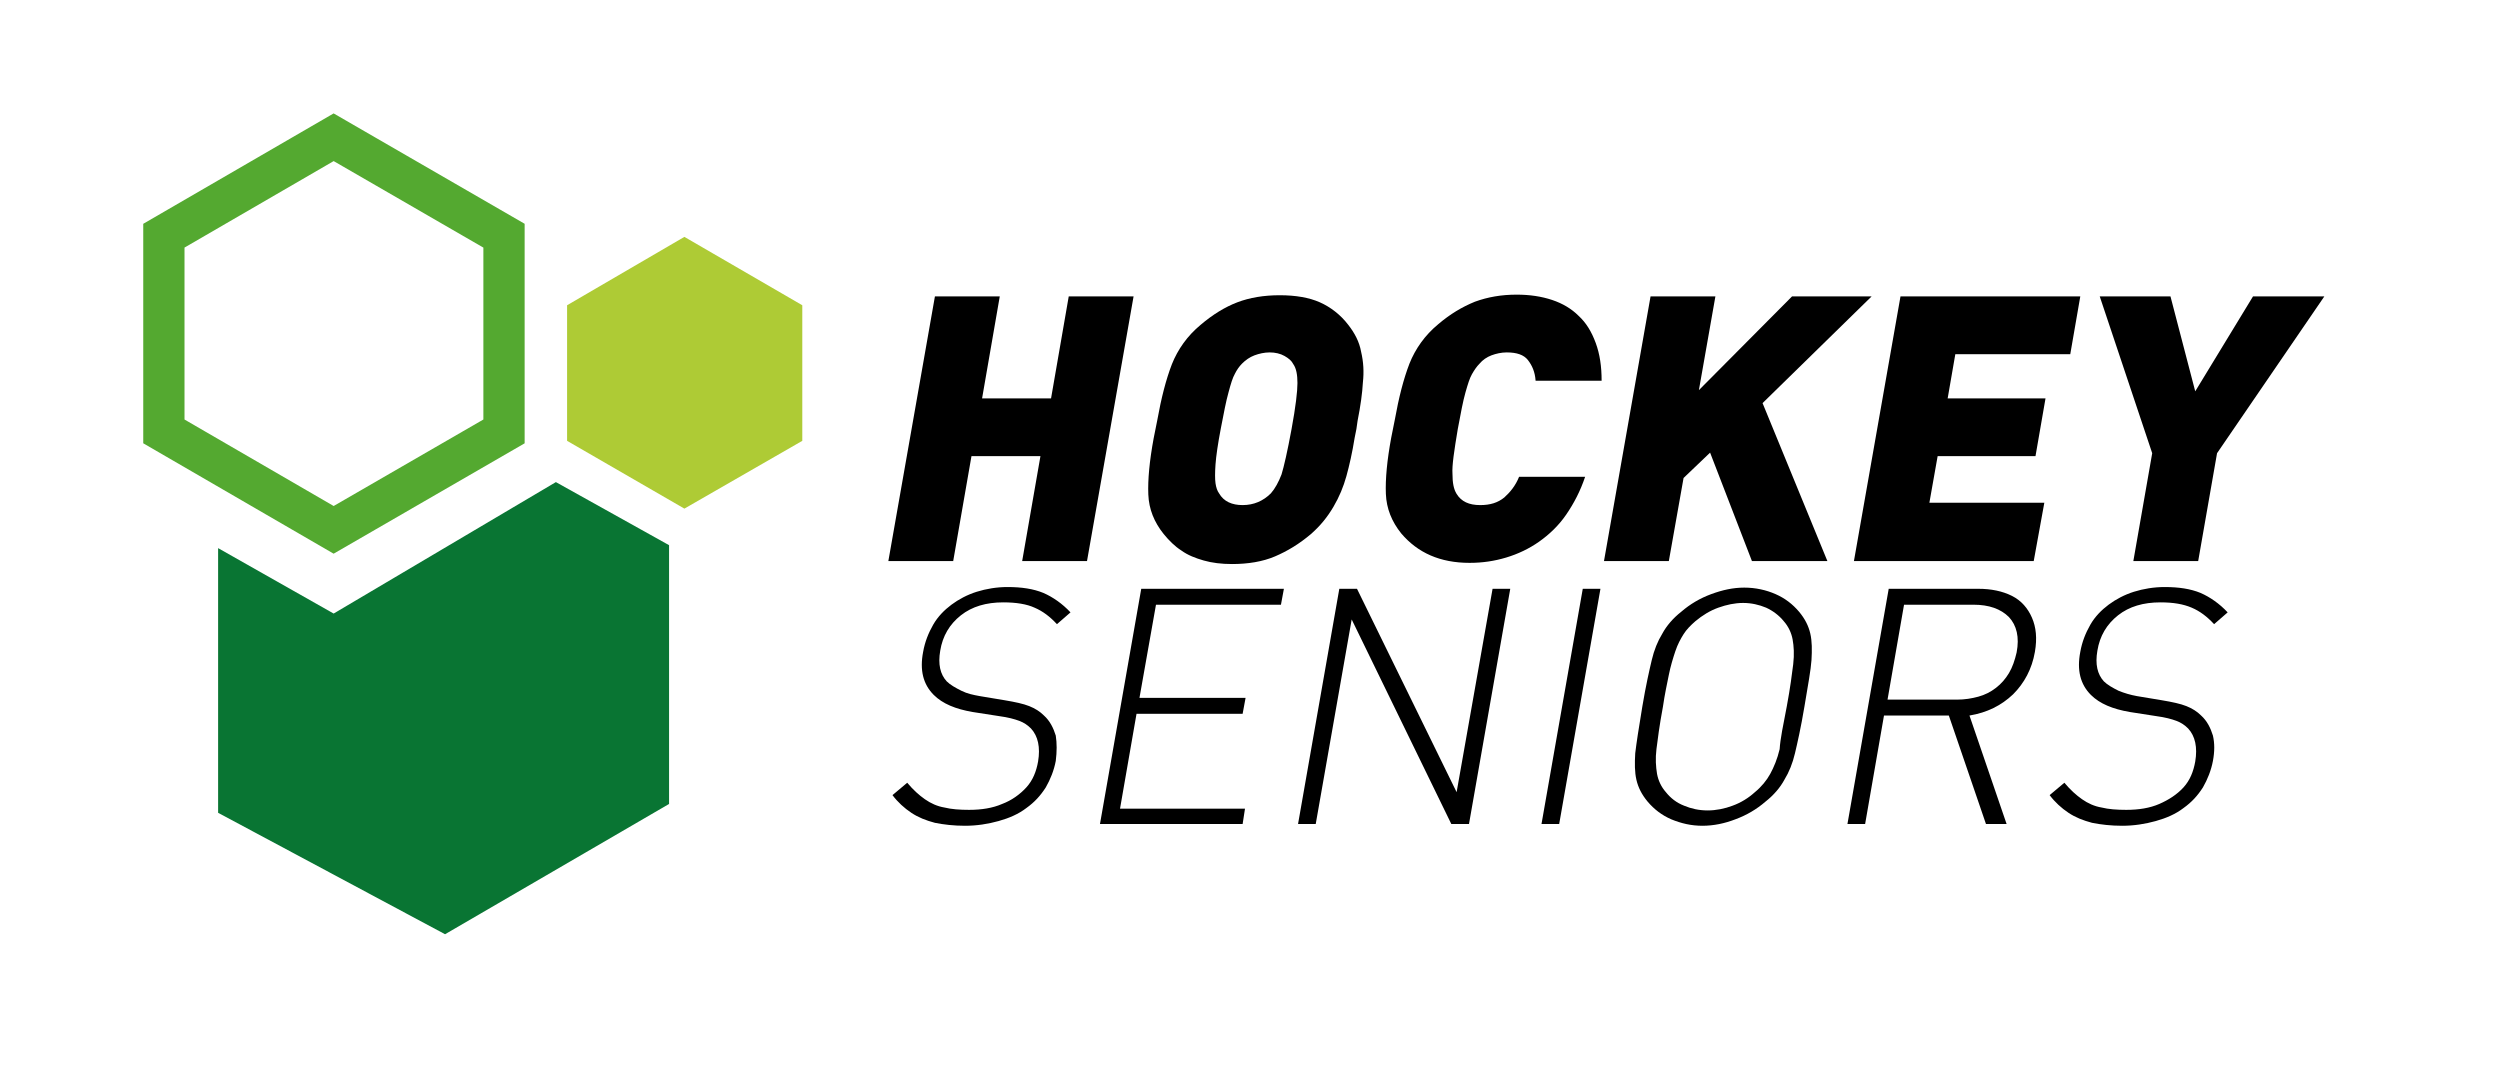
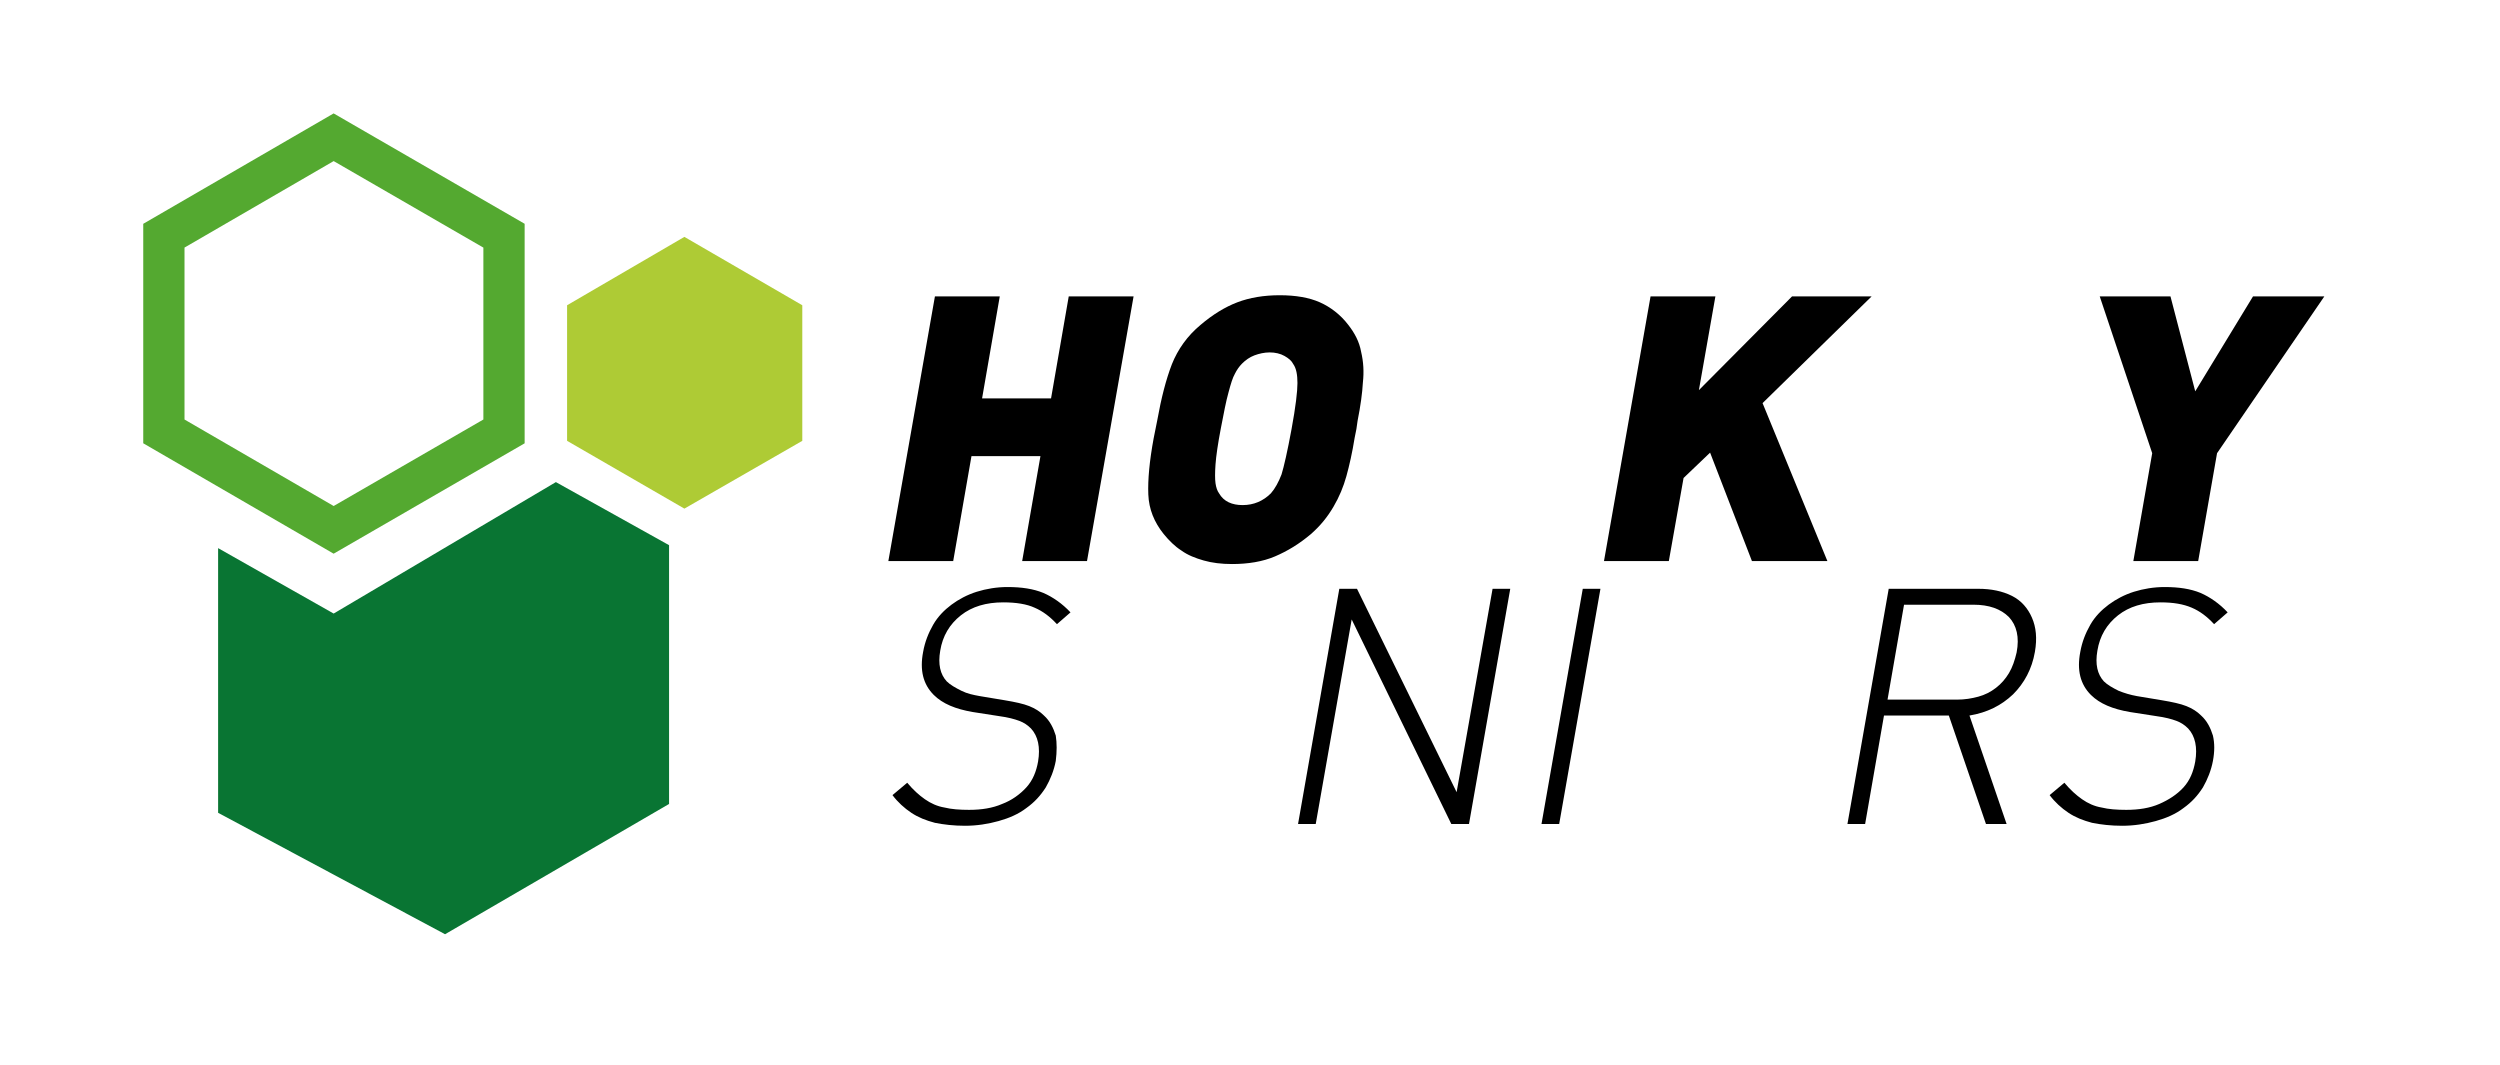
<svg xmlns="http://www.w3.org/2000/svg" version="1.1" id="Ebene_1" x="0px" y="0px" viewBox="0 0 424.1 180.5" style="enable-background:new 0 0 424.1 180.5;" xml:space="preserve" width="500" height="213">
  <style type="text/css">
	.st0{fill:none;stroke:#54A930;stroke-width:7;stroke-miterlimit:10;}
	.st1{fill:#AECB35;}
	.st2{fill:#097533;}
</style>
  <polygon class="st0" points="85.5,73.1 85.5,39.9 56.6,23.2 27.8,39.9 27.8,73.1 56.6,89.8 " />
  <polygon class="st1" points="136.1,74.7 136.1,51.7 116.1,40.1 96.2,51.7 96.2,74.7 116.1,86.2 " />
  <polygon class="st2" points="94.3,81.7 56.6,104 37,92.9 37,137.8 75.5,158.4 113.5,136.3 113.5,92.4 " />
  <g>
    <path d="M184.4,95.1h-11l3.1-17.8h-11.7l-3.1,17.8h-11l7.9-44.9h11l-3,17.3h11.7l3-17.3h11L184.4,95.1z" />
    <path d="M230.1,72.7l-0.3,1.5c-0.4,2.5-0.9,4.7-1.4,6.5c-0.5,1.8-1.2,3.5-2.2,5.2c-1,1.7-2.2,3.2-3.8,4.6c-2,1.7-4,2.9-6.1,3.8   c-2.1,0.9-4.6,1.3-7.3,1.3c-1.8,0-3.4-0.2-4.8-0.6c-1.4-0.4-2.7-0.9-3.8-1.7c-1.1-0.7-2.1-1.7-3-2.8c-1.6-2-2.5-4.2-2.6-6.7   c-0.1-2.5,0.2-5.7,0.9-9.5l0.3-1.5l0.3-1.5c0.7-3.9,1.5-7,2.5-9.6c1-2.5,2.6-4.8,4.9-6.7c2-1.7,4.1-3,6.2-3.8   c2.1-0.8,4.5-1.2,7.2-1.2c2.7,0,5,0.4,6.8,1.2c1.8,0.8,3.5,2.1,4.8,3.8c1.1,1.4,1.9,2.9,2.2,4.6c0.4,1.7,0.5,3.4,0.3,5.2   c-0.1,1.8-0.4,4-0.9,6.5L230.1,72.7z M219.1,72.7c0.7-3.8,1-6.4,1-7.8c0-1.4-0.2-2.5-0.7-3.2c-0.3-0.6-0.8-1-1.5-1.4   c-0.7-0.4-1.6-0.6-2.5-0.6c-0.9,0-1.8,0.2-2.6,0.5s-1.5,0.8-2.1,1.4c-0.5,0.5-0.9,1.1-1.2,1.7c-0.4,0.7-0.7,1.7-1.1,3.2   c-0.4,1.4-0.8,3.5-1.3,6.1c-0.5,2.6-0.8,4.7-0.9,6.1s-0.1,2.5,0,3.2c0.1,0.7,0.3,1.3,0.6,1.7c0.8,1.4,2.2,2,4,2   c1.9,0,3.5-0.7,4.8-2c0.7-0.8,1.3-1.9,1.8-3.2C217.8,79.1,218.4,76.5,219.1,72.7z" />
-     <path d="M268.9,80.8c-0.8,2.4-1.9,4.5-3.2,6.4c-1.3,1.9-2.9,3.4-4.6,4.6c-1.7,1.2-3.6,2.1-5.6,2.7c-2,0.6-4,0.9-6.2,0.9   c-5,0-8.8-1.7-11.6-5c-1.6-2-2.5-4.2-2.6-6.7c-0.1-2.5,0.2-5.7,0.9-9.5l0.3-1.5l0.3-1.5c0.7-3.9,1.5-7,2.5-9.6   c1-2.5,2.6-4.8,4.9-6.7c2-1.7,4-2.9,6.2-3.8c2.2-0.8,4.5-1.2,7.1-1.2c2.2,0,4.2,0.3,6,0.9c1.8,0.6,3.3,1.5,4.5,2.7   c1.3,1.2,2.2,2.7,2.9,4.6c0.7,1.9,1,4,1,6.4h-11.2c-0.1-1.5-0.6-2.6-1.3-3.5c-0.7-0.9-1.9-1.3-3.6-1.3c-0.9,0-1.8,0.2-2.6,0.5   c-0.8,0.3-1.5,0.8-2,1.4c-0.5,0.5-0.9,1.1-1.3,1.8c-0.4,0.7-0.7,1.7-1.1,3.1c-0.4,1.4-0.8,3.5-1.3,6.2c-0.6,3.6-1,6.2-0.9,7.6   c0,1.5,0.2,2.6,0.7,3.4c0.8,1.3,2.1,1.9,4,1.9c1.7,0,3-0.4,4.1-1.3c1-0.9,1.9-2,2.5-3.5H268.9z" />
    <path d="M310,95.1h-12.8l-7.1-18.4l-4.5,4.3l-2.5,14.1h-11l7.9-44.9h11l-2.8,15.9l15.8-15.9h13.5l-18.5,18.1L310,95.1z" />
-     <path d="M345,95.1h-30.5l7.9-44.9h30.5l-1.7,9.8h-19.5l-1.3,7.5h16.6l-1.7,9.8h-16.6l-1.4,7.9h19.5L345,95.1z" />
    <path d="M394.3,50.2l-18.2,26.6l-3.2,18.3h-11l3.2-18.3l-8.9-26.6h12l4.2,16.1l9.8-16.1H394.3z" />
  </g>
  <g>
    <path d="M179.1,129c-0.3,1.6-0.9,3.1-1.7,4.5c-0.9,1.4-1.9,2.5-3.3,3.5c-1.3,1-2.9,1.7-4.7,2.2c-1.8,0.5-3.7,0.8-5.7,0.8   c-1.9,0-3.6-0.2-5.1-0.5c-1.5-0.4-2.8-0.9-4-1.7c-1.2-0.8-2.3-1.8-3.2-3l2.5-2.1c1,1.2,2,2.1,3,2.8c1,0.7,2.1,1.2,3.3,1.4   c1.2,0.3,2.6,0.4,4.2,0.4c2.1,0,4-0.3,5.6-1c1.6-0.6,3-1.6,4.1-2.8c1.1-1.2,1.7-2.7,2-4.4c0.4-2.4,0-4.3-1.2-5.6   c-0.6-0.6-1.2-1-2-1.3s-1.9-0.6-3.4-0.8l-4.5-0.7c-2.9-0.5-5.1-1.4-6.6-2.9c-1.8-1.8-2.4-4.2-1.8-7.3c0.3-1.7,0.9-3.2,1.7-4.6   c0.8-1.4,1.9-2.5,3.1-3.4c1.2-0.9,2.7-1.7,4.3-2.2c1.6-0.5,3.4-0.8,5.2-0.8c2.4,0,4.4,0.3,6.1,1c1.6,0.7,3.2,1.8,4.6,3.3l-2.3,2   c-1.2-1.3-2.4-2.2-3.8-2.8c-1.3-0.6-3.1-0.9-5.3-0.9c-2.9,0-5.3,0.7-7.2,2.2c-1.9,1.5-3.1,3.5-3.5,6c-0.4,2.3,0,4,1.1,5.2   c0.6,0.6,1.5,1.1,2.5,1.6s2,0.7,3.1,0.9l4.2,0.7c1.8,0.3,3.2,0.6,4.2,1s1.8,0.9,2.5,1.6c1,0.9,1.6,2.1,2,3.4   C179.3,126,179.3,127.4,179.1,129z" />
-     <path d="M210.8,139.7h-24.2l7-39.9h24.2l-0.5,2.7h-21.2l-2.8,15.8h18l-0.5,2.7h-18l-2.8,16.1h21.2L210.8,139.7z" />
    <path d="M249.2,139.7h-3L229.3,105l-6.1,34.7h-3l7-39.9h3l16.9,34.5l6.1-34.5h3L249.2,139.7z" />
    <path d="M264.5,139.7h-3l7-39.9h3L264.5,139.7z" />
-     <path d="M306.1,119.8c-0.6,3.6-1.2,6.2-1.6,7.9c-0.4,1.7-1,3.2-1.8,4.5c-0.7,1.3-1.8,2.6-3.2,3.7c-1.5,1.3-3.2,2.3-5.1,3   c-1.8,0.7-3.7,1.1-5.6,1.1c-1.9,0-3.6-0.4-5.3-1.1c-1.6-0.7-2.9-1.7-4-3c-1-1.2-1.6-2.4-1.9-3.7c-0.3-1.3-0.3-2.8-0.2-4.5   c0.2-1.7,0.6-4.3,1.2-7.9c0.6-3.6,1.2-6.2,1.6-7.9c0.4-1.7,1-3.2,1.8-4.5c0.7-1.3,1.8-2.6,3.2-3.7c1.5-1.3,3.2-2.3,5.1-3   s3.7-1.1,5.6-1.1s3.7,0.4,5.3,1.1c1.6,0.7,2.9,1.7,4,3c1,1.2,1.6,2.4,1.9,3.7c0.3,1.3,0.3,2.8,0.2,4.5   C307.2,113.5,306.7,116.2,306.1,119.8z M303.1,119.8c0.6-3.2,0.9-5.6,1.1-7.2c0.2-1.7,0.1-3.1-0.1-4.2s-0.7-2.2-1.5-3.1   c-0.8-1-1.9-1.8-3-2.3c-1.2-0.5-2.5-0.8-3.9-0.8c-1.4,0-2.8,0.3-4.2,0.8s-2.7,1.3-3.9,2.3c-0.8,0.7-1.5,1.4-2,2.2   c-0.5,0.8-1,1.7-1.4,2.9c-0.4,1.2-0.8,2.5-1.1,4c-0.3,1.5-0.7,3.3-1,5.4c-0.6,3.2-0.9,5.6-1.1,7.2c-0.2,1.6-0.1,3,0.1,4.2   c0.2,1.1,0.7,2.2,1.5,3.1c0.8,1,1.8,1.8,3.1,2.3c1.2,0.5,2.5,0.8,4,0.8c1.4,0,2.9-0.3,4.2-0.8c1.4-0.5,2.7-1.3,3.8-2.3   c1.1-0.9,2-2,2.6-3.1s1.2-2.5,1.6-4.2C302,125.3,302.5,122.9,303.1,119.8z" />
    <path d="M340.4,139.7h-3.5l-6.3-18.4h-11l-3.2,18.4h-3l7-39.9h15.2c2.2,0,4.1,0.4,5.7,1.2s2.7,2.1,3.4,3.7c0.7,1.6,0.9,3.5,0.5,5.8   c-0.5,2.9-1.8,5.3-3.7,7.2c-2,1.9-4.4,3.1-7.4,3.6L340.4,139.7z M342.1,110.6c0.5-2.6,0-4.6-1.3-6c-1.4-1.4-3.4-2.1-6-2.1h-11.8   l-2.8,16.1h11.8c1.3,0,2.5-0.2,3.6-0.5c1.1-0.3,2.1-0.8,3-1.5c0.9-0.7,1.6-1.5,2.2-2.5C341.4,113.1,341.8,111.9,342.1,110.6z" />
    <path d="M375.4,129c-0.3,1.6-0.9,3.1-1.7,4.5c-0.9,1.4-1.9,2.5-3.3,3.5c-1.3,1-2.9,1.7-4.7,2.2c-1.8,0.5-3.7,0.8-5.7,0.8   c-1.9,0-3.6-0.2-5.1-0.5c-1.5-0.4-2.8-0.9-4-1.7s-2.3-1.8-3.2-3l2.5-2.1c1,1.2,2,2.1,3,2.8c1,0.7,2.1,1.2,3.3,1.4   c1.2,0.3,2.6,0.4,4.2,0.4c2.1,0,4-0.3,5.6-1s3-1.6,4.1-2.8c1.1-1.2,1.7-2.7,2-4.4c0.4-2.4,0-4.3-1.2-5.6c-0.6-0.6-1.2-1-2-1.3   c-0.8-0.3-1.9-0.6-3.4-0.8l-4.5-0.7c-2.9-0.5-5.1-1.4-6.6-2.9c-1.8-1.8-2.4-4.2-1.8-7.3c0.3-1.7,0.9-3.2,1.7-4.6   c0.8-1.4,1.9-2.5,3.1-3.4c1.2-0.9,2.7-1.7,4.3-2.2c1.6-0.5,3.4-0.8,5.2-0.8c2.4,0,4.4,0.3,6.1,1c1.6,0.7,3.2,1.8,4.6,3.3l-2.3,2   c-1.2-1.3-2.4-2.2-3.8-2.8s-3.1-0.9-5.3-0.9c-2.9,0-5.3,0.7-7.2,2.2c-1.9,1.5-3.1,3.5-3.5,6c-0.4,2.3,0,4,1.1,5.2   c0.6,0.6,1.5,1.1,2.5,1.6c1,0.4,2,0.7,3.1,0.9l4.2,0.7c1.8,0.3,3.2,0.6,4.2,1c1,0.4,1.8,0.9,2.5,1.6c1,0.9,1.6,2.1,2,3.4   C375.7,126,375.7,127.4,375.4,129z" />
  </g>
</svg>